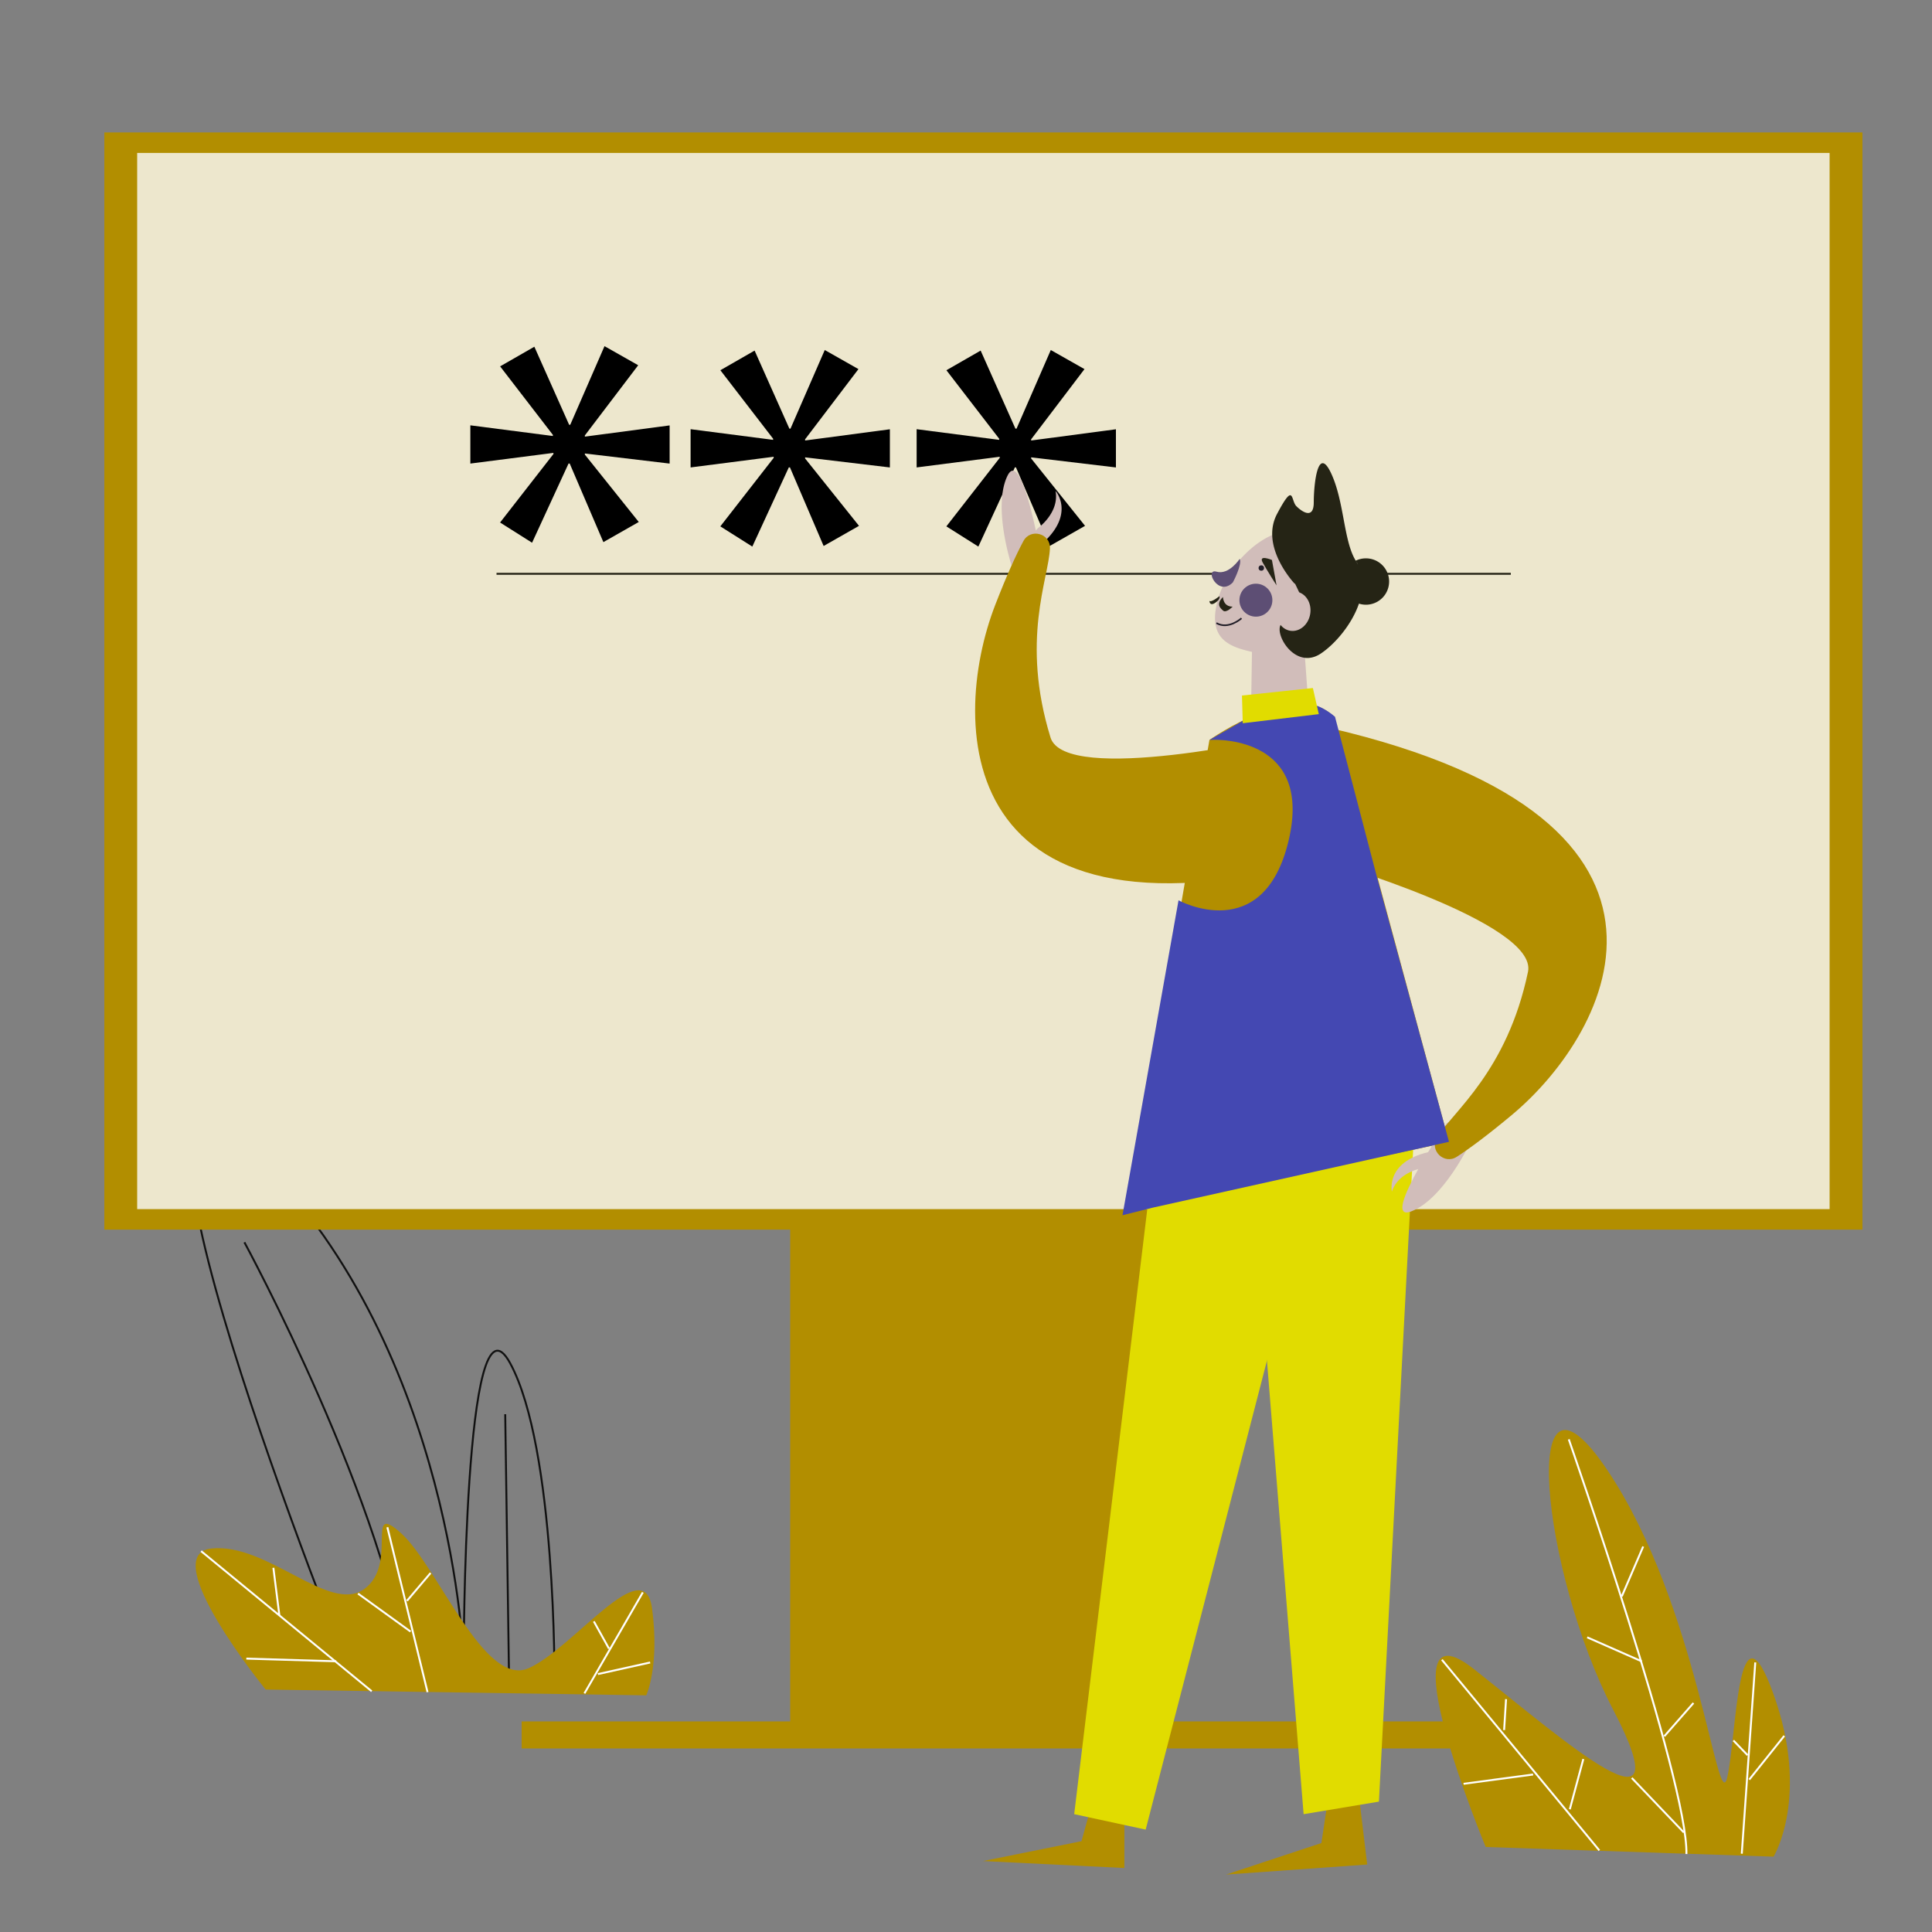
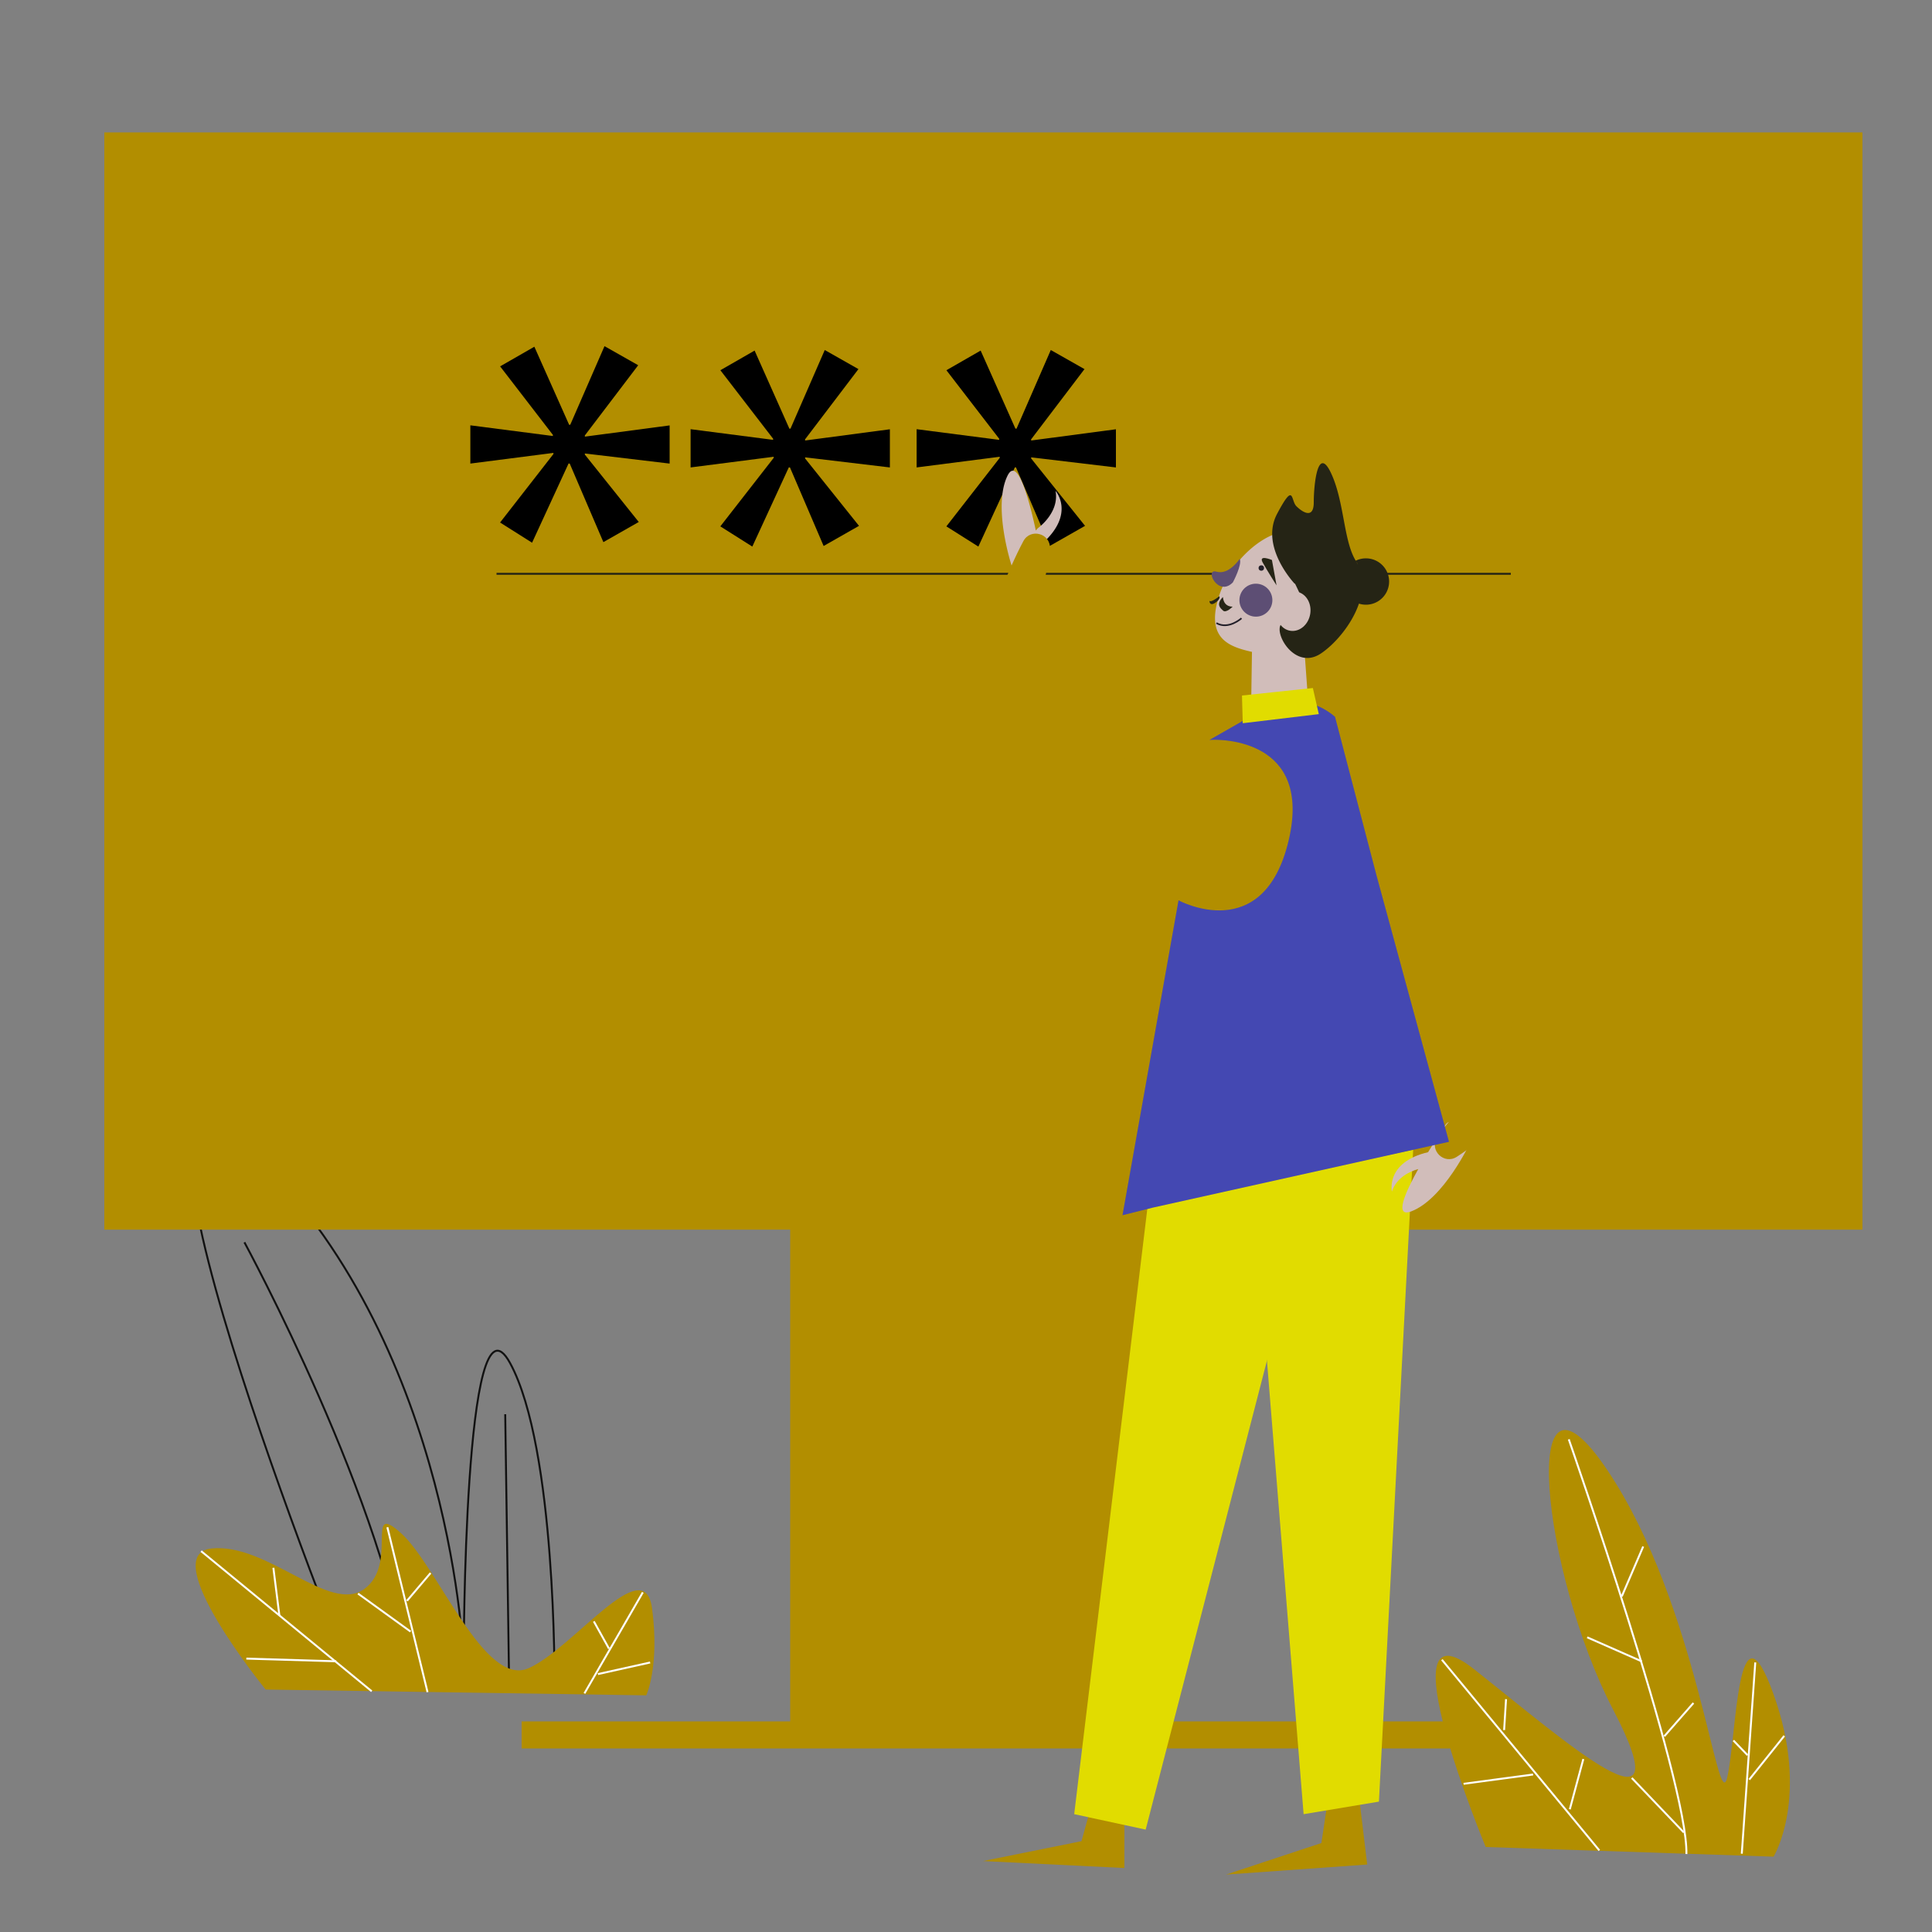
<svg xmlns="http://www.w3.org/2000/svg" id="Capa_1" data-name="Capa 1" viewBox="0 0 1000 1000">
  <rect x="0" y="0" width="1000" height="1000" fill="#808080" stroke="none" />
  <title>Mesa de trabajo 26</title>
  <path d="M182,868.5s-149-370-48-269,106,260,106,260,0-198,24-154,23,166,23,166Z" fill="none" stroke="#111" stroke-miterlimit="10" />
  <path d="M126.5,643s74.73,137.77,84.86,226.39" fill="none" stroke="#111" stroke-miterlimit="10" />
  <line x1="261.5" y1="732" x2="263.5" y2="870" fill="none" stroke="#111" stroke-miterlimit="10" />
  <path d="M137.5,874.5s-57-70-28-73,61,34,79,21,0-46,19-29,43,80,66,70,60-61,64-31-3,45-3,45Z" fill="#b28e00" />
  <line x1="104.09" y1="802.86" x2="192.4" y2="875.41" fill="none" stroke="#fff" stroke-miterlimit="10" />
  <line x1="141.5" y1="811.5" x2="144.6" y2="836.1" fill="none" stroke="#fff" stroke-miterlimit="10" />
  <line x1="127.5" y1="858.5" x2="174.03" y2="859.88" fill="none" stroke="#fff" stroke-miterlimit="10" />
  <line x1="200.5" y1="790.5" x2="221.29" y2="875.85" fill="none" stroke="#fff" stroke-miterlimit="10" />
  <line x1="185.3" y1="824.83" x2="212.5" y2="844.5" fill="none" stroke="#fff" stroke-miterlimit="10" />
  <line x1="210.65" y1="828.58" x2="222.86" y2="814.18" fill="none" stroke="#fff" stroke-miterlimit="10" />
  <line x1="332.73" y1="824.2" x2="302.5" y2="876.5" fill="none" stroke="#fff" stroke-miterlimit="10" />
  <line x1="307.37" y1="839.23" x2="315.2" y2="853.31" fill="none" stroke="#fff" stroke-miterlimit="10" />
  <line x1="309.5" y1="866.5" x2="336.5" y2="860.5" fill="none" stroke="#fff" stroke-miterlimit="10" />
  <polygon points="597 636.45 597 891 760 891 760 905 270 905 270 891 409 891 409 636.45 54 636.45 54 68.55 964 68.55 964 636.45 597 636.45" fill="#b28e00" />
-   <rect x="71" y="79.16" width="876" height="546.68" fill="#ede7cd" />
  <path d="M561.33,191.05l-27.61,36.33V228l43.88-5.81v19.76l-43.88-5.23v.58l27.9,34.88L543.31,282.6l-17.44-40.69h-.58l-18.89,41-16.56-10.46L517.45,237v-.58l-43,5.52V222.15l42.72,5.52v-.58l-27.31-35.46,17.72-10.17,18,40.4h.58l17.73-40.69Z" />
  <line x1="257" y1="297" x2="782" y2="297" fill="none" stroke="#252415" stroke-miterlimit="10" />
  <polygon points="703.36 929.3 707.66 965.07 634.6 970.28 683.96 953.95 687.45 930.58 703.36 929.3" fill="#b28e00" />
  <polygon points="733.71 552.17 713.73 932.52 674.75 939.02 648.43 613.51 733.71 552.17" fill="#e1dc00" />
  <polygon points="582 930.86 581.97 966.88 508.82 963.28 559.79 952.99 566.06 930.21 582 930.86" fill="#b28e00" />
  <polygon points="692.27 563.15 593 947 556 939 596.26 605.76 692.27 563.15" fill="#e1dc00" />
  <path d="M679.86,323.22c-1.83,6.29-3.52,10.61-5.26,13.49a11.46,11.46,0,0,1,.71,1.62l2.29,31.77-30.13,2.76.54-35.38.08-.05c-11-2.49-22.48-6.22-18.34-24.55C635,289.54,658,272,670.08,275.5S686.52,300.38,679.86,323.22Z" fill="#d1bdba" />
  <circle cx="652.85" cy="294.01" r="1.41" fill="#231f29" />
  <path d="M658.35,289.85s-7.13-3-4.81,1.26,7.2,11.88,7.2,11.88Z" fill="#252415" />
  <circle cx="650.05" cy="310.65" r="8.53" fill="#5d4e74" />
  <path d="M641.66,289.27s-5.54,8.51-12,6.63.74,13.39,8.45,5.57C638.15,301.47,643.14,292,641.66,289.27Z" fill="#5d4e74" />
  <path d="M642.6,320s-6.73,6.14-13,2.49" fill="none" stroke="#231f29" stroke-miterlimit="10" stroke-width="0.85" />
  <path d="M690.59,371.22,750,591.12s-137.6,30.06-164.9,29.2L626,383S671.73,350.62,690.59,371.22Z" fill="#b28e00" />
  <path d="M631.15,308.58S627,312,626,311c0,0,0,3,3,1S631.15,308.58,631.15,308.58Z" fill="#252415" />
  <path d="M633,309s0,5,5,5c0,0-3.42,3.58-5,2C632,315,629,313,633,309Z" fill="#252415" />
  <path d="M707,289a11.89,11.89,0,0,0-5.26,1.21c-.07-.1-.13-.2-.19-.3C695.38,279.5,695.78,259.52,689,245c-7-15-9,6-9,15s-6,5-9,2-1-13-10,4,9,36,9,36l.36.2.12.25c9.93,20.38,7.41,21.06-3.85,19.52s1.43,26.64,17,16.32c7.14-4.74,16-14.86,19.76-25.86A11.85,11.85,0,0,0,707,313a12,12,0,0,0,0-24Zm-4.82,1.91a6.35,6.35,0,0,1,.71,1.36,22.89,22.89,0,0,0-1.14-2C701.88,290.46,702,290.69,702.18,290.91Z" fill="#252415" />
  <path d="M539.82,281a10.16,10.16,0,0,1-2.47-.74c1.25,6.27,2,10.81,2,10.81,1.41,7.63-15.64,2-15.64,2s-10.08-30.46-2.3-46.68c5.06-10.54,11.12,11.51,14.74,28.23a12.27,12.27,0,0,1,1.13-1.3s11.16-7.9,9.07-19.22C546.36,254.09,556.67,265.74,539.82,281Z" fill="#d1bdba" />
  <path d="M664.19,381.07s-112.79,25.55-120.45.65c-15.52-50.44-1-82-.29-97.85.36-7.8-10.08-10.65-13.76-3.77-3.88,7.26-8.67,17.81-14.56,33-24,61.83-23.11,191.06,189.57,126.47C704.7,439.58,710.92,392.43,664.19,381.07Z" fill="#b28e00" />
  <path d="M760.9,591.56S747.27,620.61,730.48,627c-8.85,3.38-3.47-9.22,3.61-21.91-4.29,1.23-11.21,4.32-13.65,11.65,0,0-3.39-15.18,18.73-20.37h0c4.77-7.88,9-14.15,9-14.15C752.39,575.74,760.9,591.56,760.9,591.56Z" fill="#d1bdba" />
  <path d="M685.16,445.32S796.23,477.53,790.89,503c-10.82,51.65-38.81,72.26-47.1,85.77-4.08,6.65,3.67,14.21,10.22,10,6.91-4.48,16.21-11.39,28.72-21.84C833.61,534.4,895.4,420.89,678,374.51,678,374.51,649.76,412.76,685.16,445.32Z" fill="#b28e00" />
-   <path d="M769,956s-54-130-6-92,109,92,72,21-50-194-3-124,57,180,62,159,5-96,24-43,0,84,0,84Z" fill="#b28e00" />
+   <path d="M769,956s-54-130-6-92,109,92,72,21-50-194-3-124,57,180,62,159,5-96,24-43,0,84,0,84" fill="#b28e00" />
  <path d="M812,745s61.75,177.29,60.89,214.64" fill="none" stroke="#fff" stroke-miterlimit="10" />
  <line x1="821.53" y1="847.48" x2="849.78" y2="859.92" fill="none" stroke="#fff" stroke-miterlimit="10" />
  <line x1="850.52" y1="800.47" x2="839.43" y2="826.29" fill="none" stroke="#fff" stroke-miterlimit="10" />
  <line x1="876.53" y1="881.47" x2="861.42" y2="898.71" fill="none" stroke="#fff" stroke-miterlimit="10" />
  <line x1="844.61" y1="920.27" x2="871.54" y2="948.47" fill="none" stroke="#fff" stroke-miterlimit="10" />
  <polyline points="908.53 860.47 904.06 923.74 901.54 959.47" fill="none" stroke="#fff" stroke-miterlimit="10" />
  <line x1="923.53" y1="898.47" x2="905.4" y2="921.12" fill="none" stroke="#fff" stroke-miterlimit="10" />
  <line x1="897.2" y1="900.86" x2="904.53" y2="908.47" fill="none" stroke="#fff" stroke-miterlimit="10" />
  <line x1="746.32" y1="859.07" x2="827.81" y2="957.77" fill="none" stroke="#fff" stroke-miterlimit="10" />
  <line x1="757.54" y1="923.29" x2="793.53" y2="918.48" fill="none" stroke="#fff" stroke-miterlimit="10" />
  <line x1="779.53" y1="879.48" x2="778.53" y2="895.48" fill="none" stroke="#fff" stroke-miterlimit="10" />
  <line x1="819.53" y1="910.48" x2="812.53" y2="936.48" fill="none" stroke="#fff" stroke-miterlimit="10" />
  <path d="M444.33,191.05l-27.61,36.33V228l43.88-5.81v19.76l-43.88-5.23v.58l27.9,34.88L426.31,282.6l-17.44-40.69h-.58l-18.89,41-16.56-10.46L400.45,237v-.58l-43,5.52V222.15l42.72,5.52v-.58l-27.31-35.46,17.72-10.17,18,40.4h.58l17.73-40.69Z" />
  <path d="M330.33,189.05l-27.61,36.33V226l43.88-5.81v19.76l-43.88-5.23v.58l27.9,34.88L312.31,280.6l-17.44-40.69h-.58l-18.89,41-16.56-10.46L286.45,235v-.58l-43,5.52V220.15l42.72,5.52v-.58l-27.31-35.46,17.72-10.17,18,40.4h.58l17.73-40.69Z" />
  <path d="M627.31,382.93h.26c4-.13,51.89-.64,39.43,52.08-13,55-57,31-57,31L581,629l16-4,153-34L712.45,453,691,371s-7-6.24-13.49-6.62L678,369l-31,4v-2l-21,12" fill="#4448b2" />
  <polygon points="682.61 369.63 679.54 356.12 642.84 360 643.25 374.34 682.61 369.63" fill="#e1dc00" />
  <ellipse cx="669.44" cy="316.35" rx="10.24" ry="8.81" transform="translate(248.24 925.3) rotate(-80.62)" fill="#d1bdba" />
</svg>